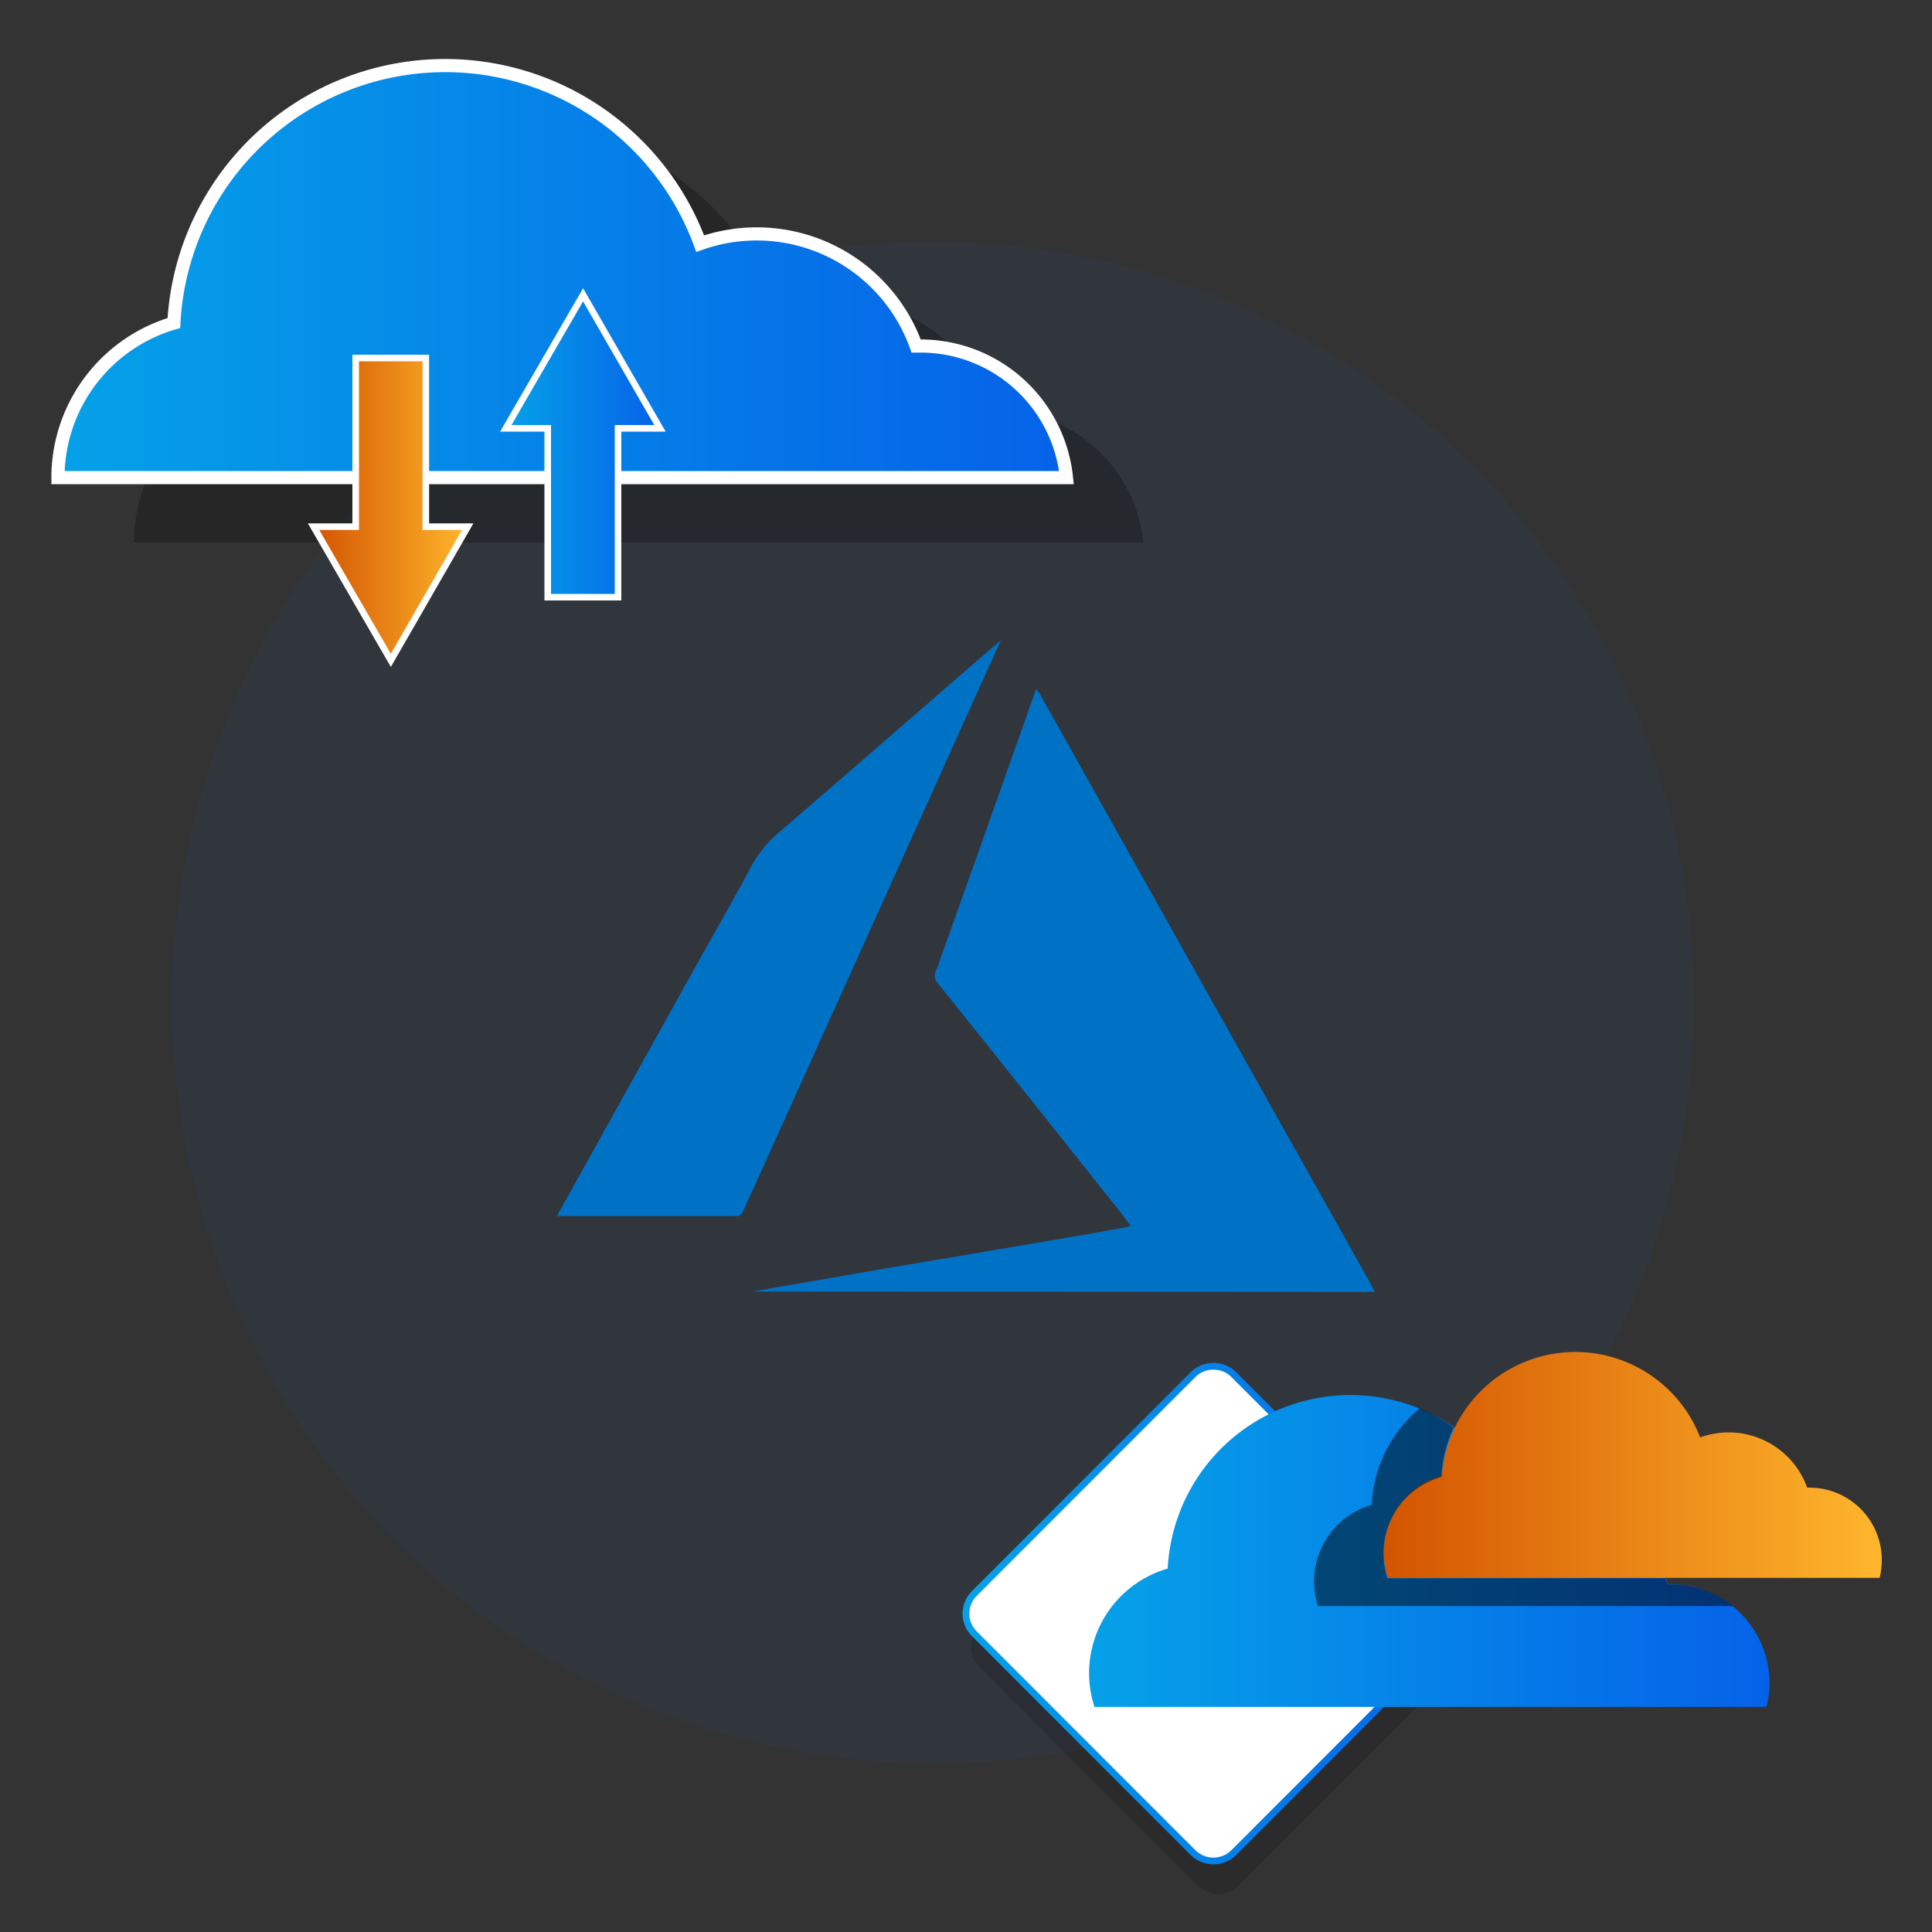
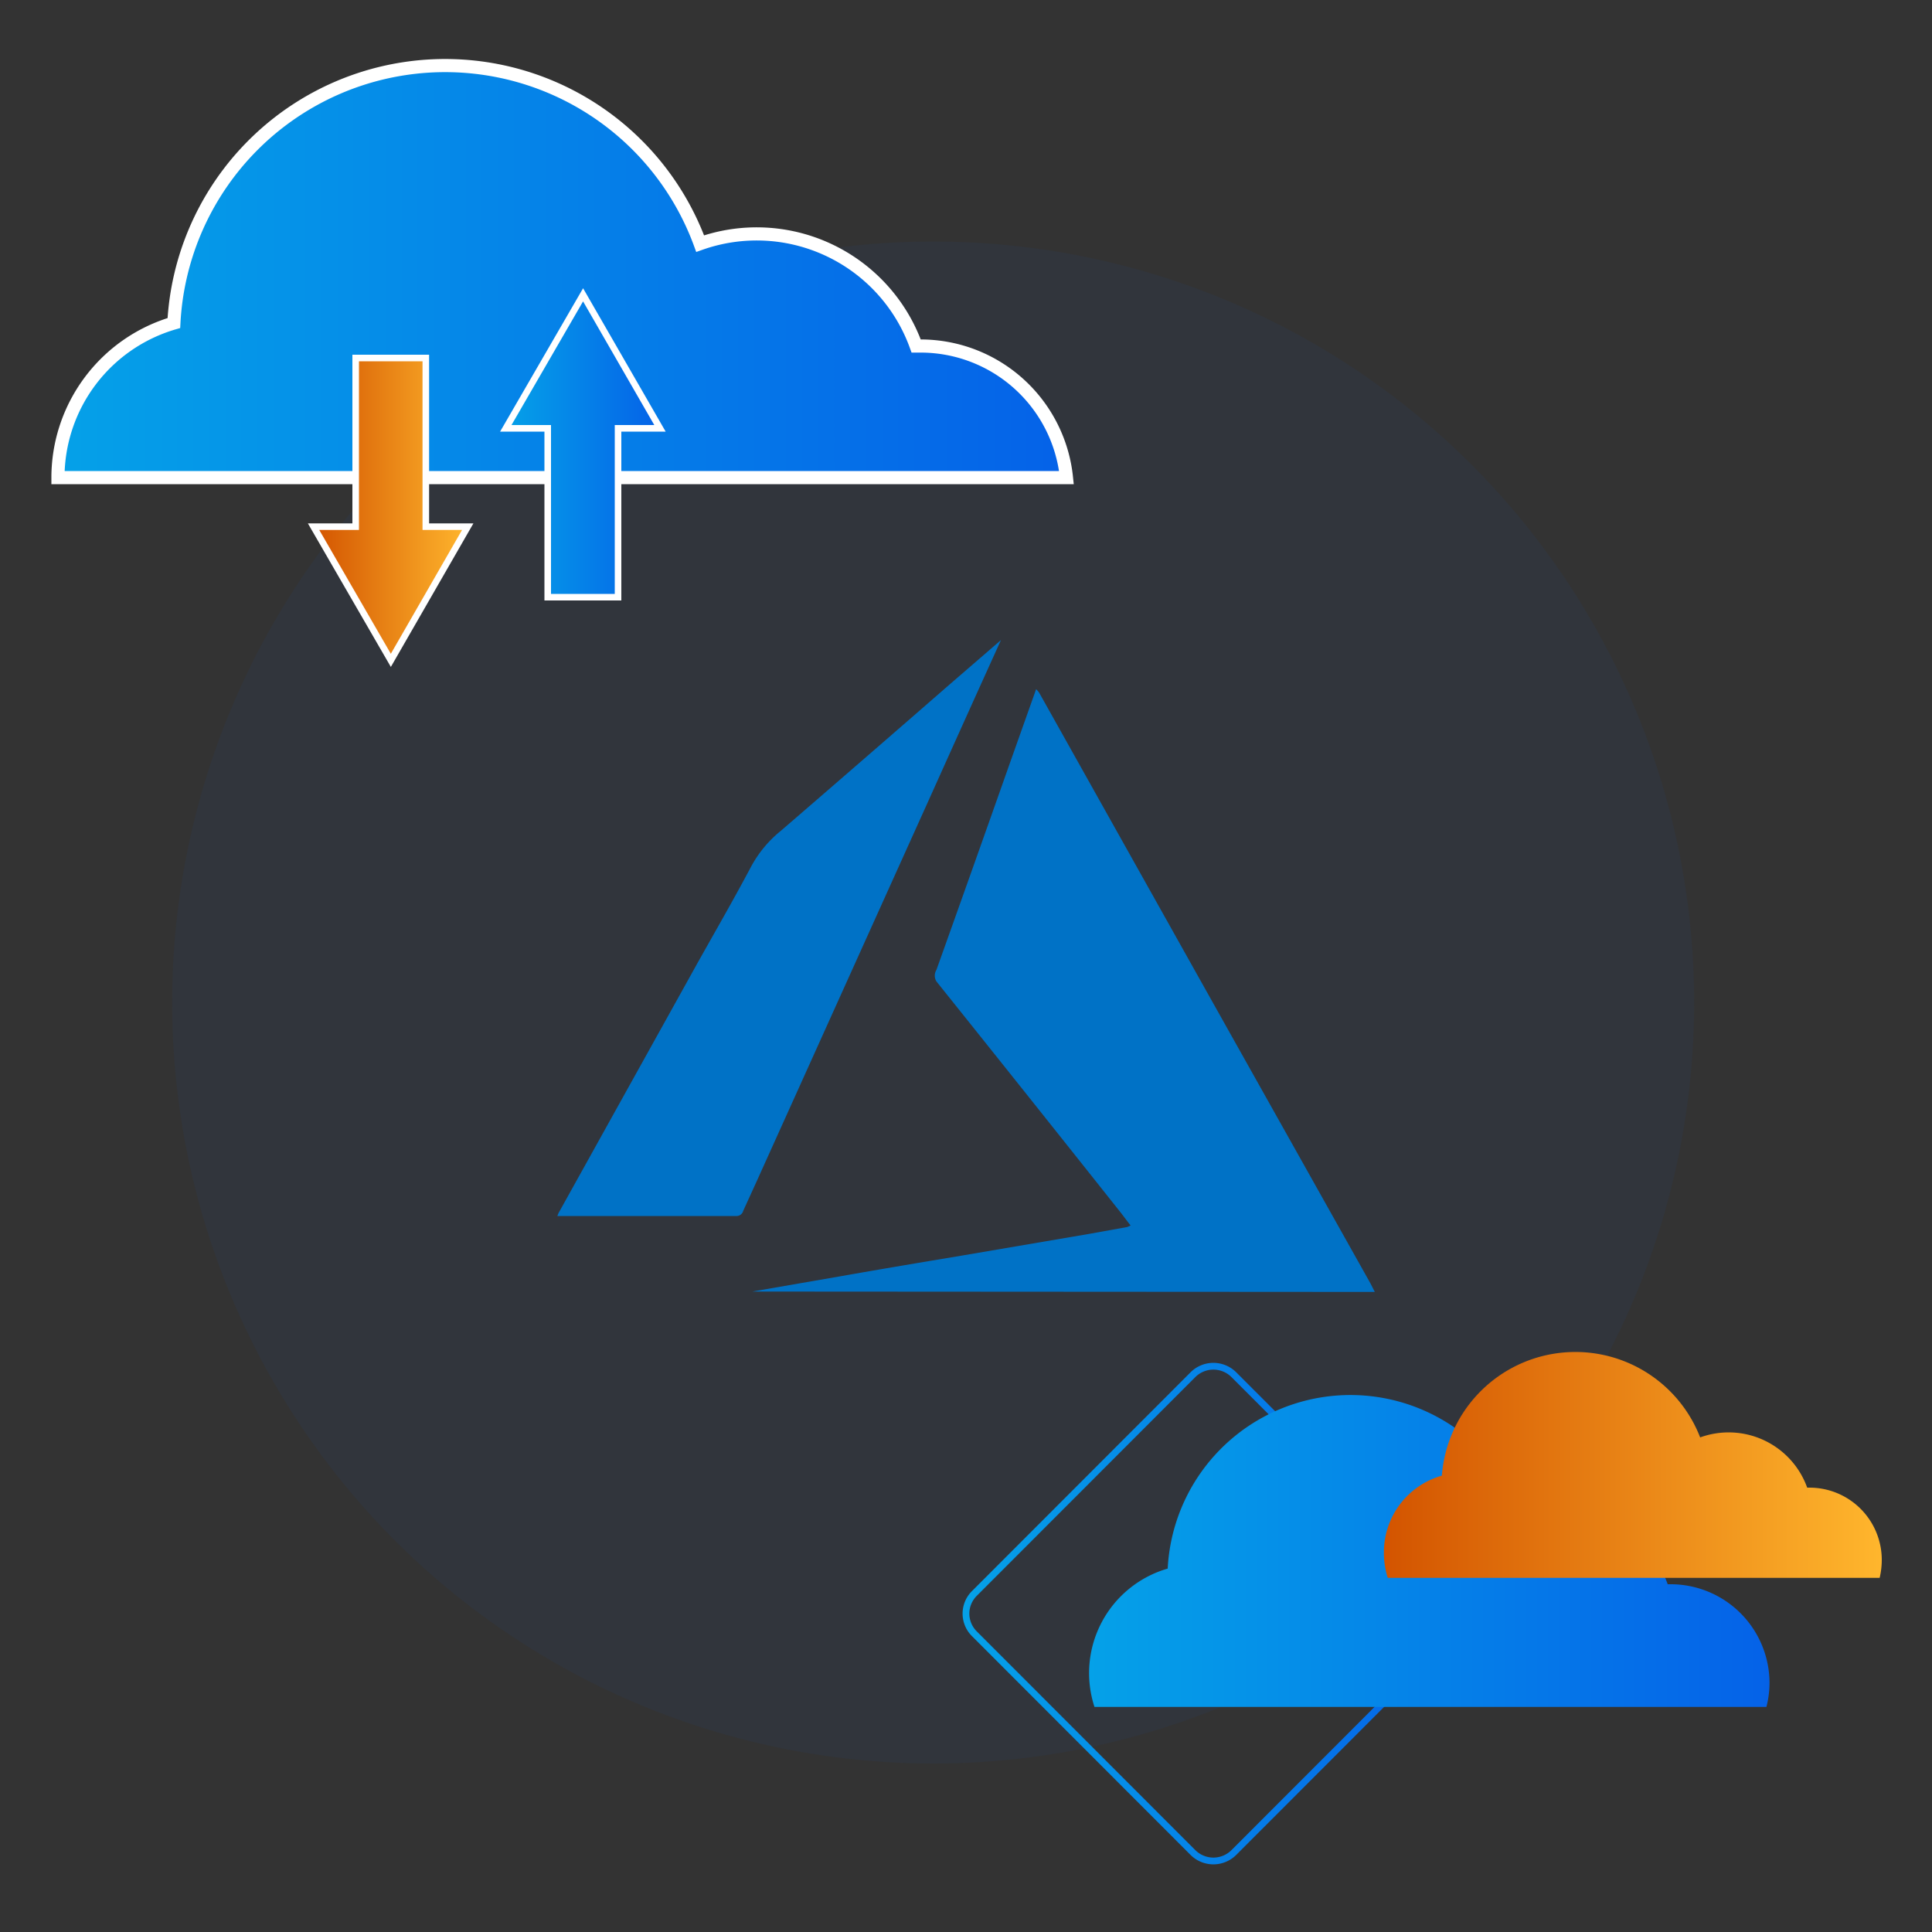
<svg xmlns="http://www.w3.org/2000/svg" xmlns:xlink="http://www.w3.org/1999/xlink" id="Layer_1" data-name="Layer 1" viewBox="0 0 100 100">
  <rect x="0" y="0" width="100" height="100" fill="#333333" stroke="none" />
  <defs>
    <style>.cls-1{fill:#0562e8;opacity:0.05;}.cls-1,.cls-11,.cls-4,.cls-5,.cls-6,.cls-7{isolation:isolate;}.cls-2{opacity:0.15;}.cls-3{fill:#fff;}.cls-4{fill:none;stroke-width:0.35px;stroke:url(#linear-gradient);}.cls-10,.cls-11,.cls-4,.cls-9{stroke-miterlimit:10;}.cls-5{fill:url(#linear-gradient-2);}.cls-6{fill:url(#linear-gradient-3);}.cls-7{opacity:0.5;}.cls-8{opacity:0.25;}.cls-10,.cls-11,.cls-9{stroke:#fff;}.cls-9{stroke-width:0.68px;fill:url(#linear-gradient-4);}.cls-10,.cls-11{stroke-width:0.34px;}.cls-10{fill:url(#linear-gradient-5);}.cls-11{fill:url(#linear-gradient-6);}.cls-12{fill:#0072c6;}</style>
    <linearGradient id="linear-gradient" x1="49.82" y1="83.52" x2="75.78" y2="83.52" gradientUnits="userSpaceOnUse">
      <stop offset="0" stop-color="#05a1e8" />
      <stop offset="1" stop-color="#0562e8" />
    </linearGradient>
    <linearGradient id="linear-gradient-2" x1="56.37" y1="80.28" x2="91.59" y2="80.28" xlink:href="#linear-gradient" />
    <linearGradient id="linear-gradient-3" x1="71.63" y1="75.76" x2="97.4" y2="75.76" gradientUnits="userSpaceOnUse">
      <stop offset="0" stop-color="#d35400" />
      <stop offset="1" stop-color="#ffb62d" />
    </linearGradient>
    <linearGradient id="linear-gradient-4" x1="2.96" y1="14.03" x2="55.2" y2="14.03" xlink:href="#linear-gradient" />
    <linearGradient id="linear-gradient-5" x1="26.18" y1="23.08" x2="34.16" y2="23.08" xlink:href="#linear-gradient" />
    <linearGradient id="linear-gradient-6" x1="16.23" y1="26.35" x2="24.21" y2="26.35" xlink:href="#linear-gradient-3" />
  </defs>
  <circle class="cls-1" cx="48.3" cy="51.89" r="39.39" />
-   <path class="cls-2" d="M50.69,86.28,62,97.59a1.5,1.5,0,0,0,2.11,0L75.42,86.28a1.5,1.5,0,0,0,0-2.11L64.11,72.86a1.5,1.5,0,0,0-2.11,0L50.69,84.17A1.5,1.5,0,0,0,50.69,86.28Z" />
-   <path class="cls-3" d="M50.44,84.57,61.75,95.89a1.5,1.5,0,0,0,2.11,0L75.17,84.57a1.48,1.48,0,0,0,0-2.1L63.86,71.15a1.5,1.5,0,0,0-2.11,0L50.44,82.47A1.47,1.47,0,0,0,50.44,84.57Z" />
  <path class="cls-4" d="M50.44,84.57,61.75,95.89a1.5,1.5,0,0,0,2.11,0L75.17,84.57a1.48,1.48,0,0,0,0-2.1L63.86,71.15a1.5,1.5,0,0,0-2.11,0L50.44,82.47A1.47,1.47,0,0,0,50.44,84.57Z" />
  <path class="cls-5" d="M91.59,87.11a5.08,5.08,0,0,1-.16,1.24H56.65a5.63,5.63,0,0,1,3.79-7.16,9.47,9.47,0,0,1,18.35-2.77A5.92,5.92,0,0,1,86.32,82h.15A5.12,5.12,0,0,1,91.59,87.11Z" />
  <path class="cls-6" d="M97.4,80.75a4,4,0,0,1-.11.92H71.83a4.25,4.25,0,0,1-.2-1.29,4.12,4.12,0,0,1,3-4A6.93,6.93,0,0,1,88,74.4,4.32,4.32,0,0,1,93.54,77h.12A3.74,3.74,0,0,1,97.4,80.75Z" />
-   <path class="cls-7" d="M89.7,83.13H68.22A4.13,4.13,0,0,1,71,77.89a6.91,6.91,0,0,1,2.49-5,9.28,9.28,0,0,1,1.75,1,6.66,6.66,0,0,0-.63,2.56,4.1,4.1,0,0,0-3,3.95,4.25,4.25,0,0,0,.2,1.29H86.19c0,.1.09.21.13.32h.15A5.14,5.14,0,0,1,89.7,83.13Z" />
-   <path class="cls-8" d="M59.17,28.08H6.93a8.36,8.36,0,0,1,6-8A14.06,14.06,0,0,1,40.2,15.93a8.78,8.78,0,0,1,11.18,5.3h.23A7.59,7.59,0,0,1,59.17,28.08Z" />
  <path class="cls-9" d="M55.2,24.72H3a8.34,8.34,0,0,1,6-8,14.06,14.06,0,0,1,27.24-4.11,8.77,8.77,0,0,1,11.18,5.3h.23A7.59,7.59,0,0,1,55.2,24.72Z" />
  <polygon class="cls-10" points="34.16 22.17 31.99 22.17 31.99 30.91 28.35 30.91 28.35 22.17 26.18 22.17 30.18 15.26 34.16 22.17" />
  <polygon class="cls-11" points="16.23 27.26 18.41 27.26 18.41 18.53 22.04 18.53 22.04 27.26 24.21 27.26 20.23 34.18 16.23 27.26" />
  <path class="cls-12" d="M38.94,66.85l4.56-.79c2.09-.37,4.18-.72,6.28-1.07l6.57-1.12,2-.36.17-.08c-.23-.29-.43-.57-.65-.84q-4.69-5.91-9.4-11.79a.57.57,0,0,1,0-.6q1.91-5.34,3.79-10.67l1.37-3.86a1.46,1.46,0,0,1,.16.19l8.81,15.72,8.33,14.84.23.45Z" />
  <path class="cls-12" d="M51.81,33.13c-1.3,2.86-2.55,5.64-3.8,8.42L39.19,61.09l-.72,1.58a.36.36,0,0,1-.38.27H29a.8.8,0,0,1-.15,0,1.23,1.23,0,0,1,.12-.26l7.17-12.9c.92-1.64,1.86-3.27,2.74-4.93A6.11,6.11,0,0,1,40.42,43q4.38-3.78,8.74-7.58Z" />
</svg>